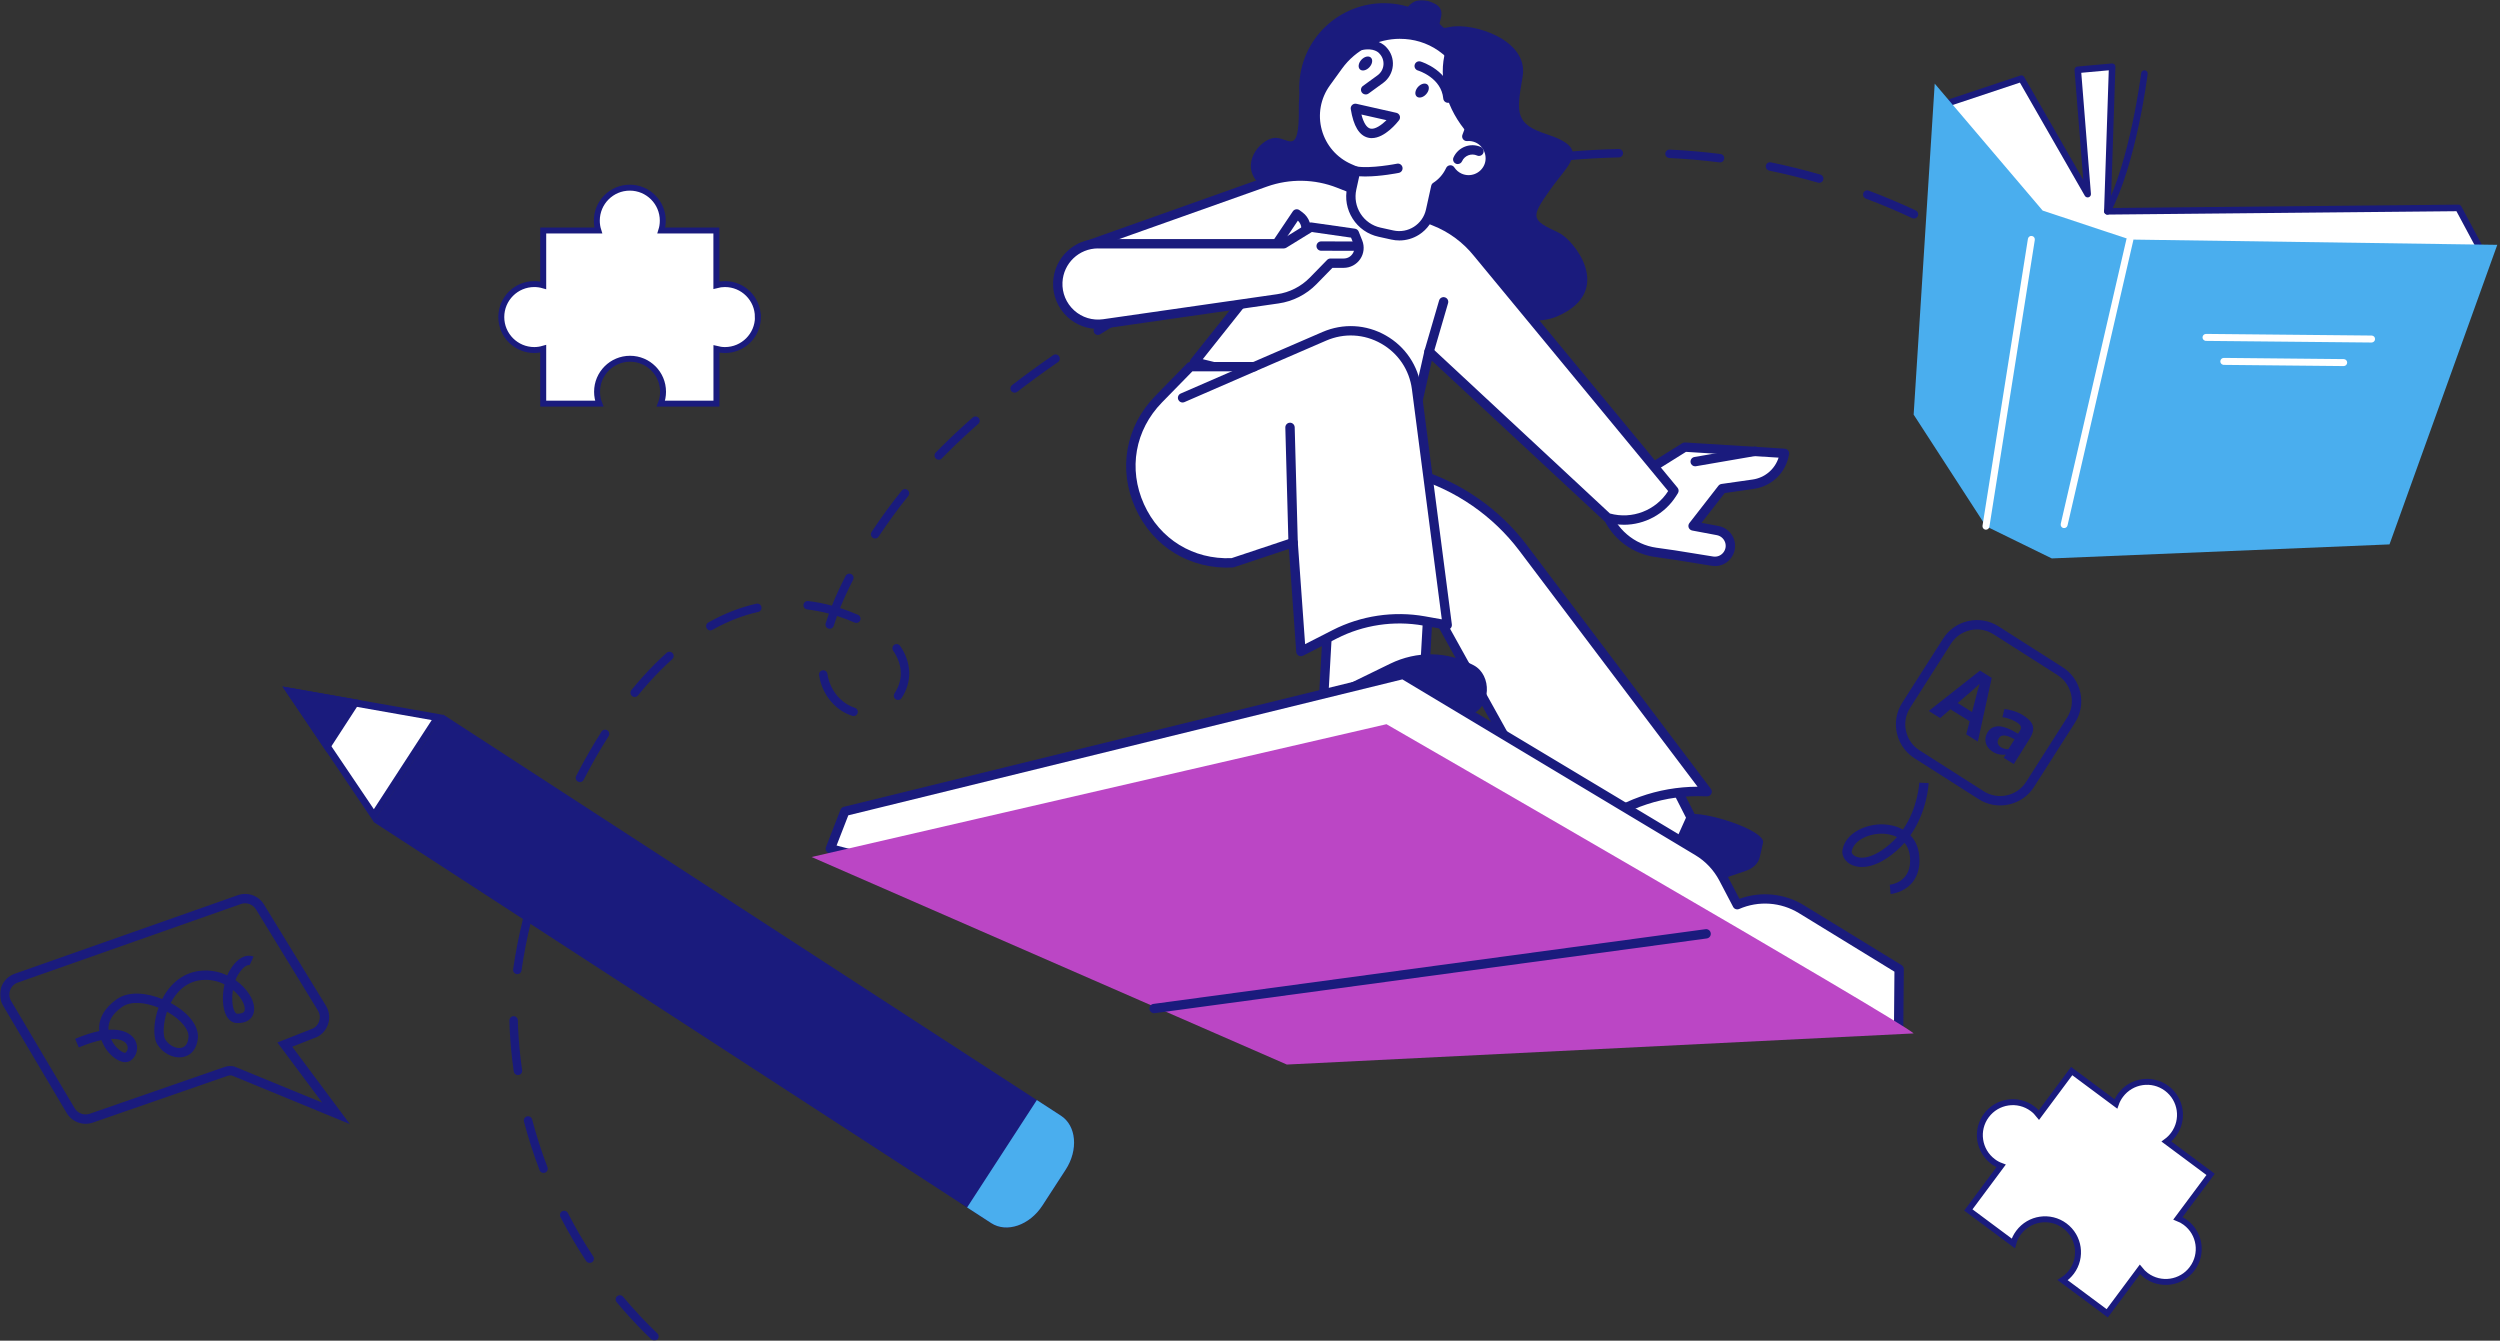
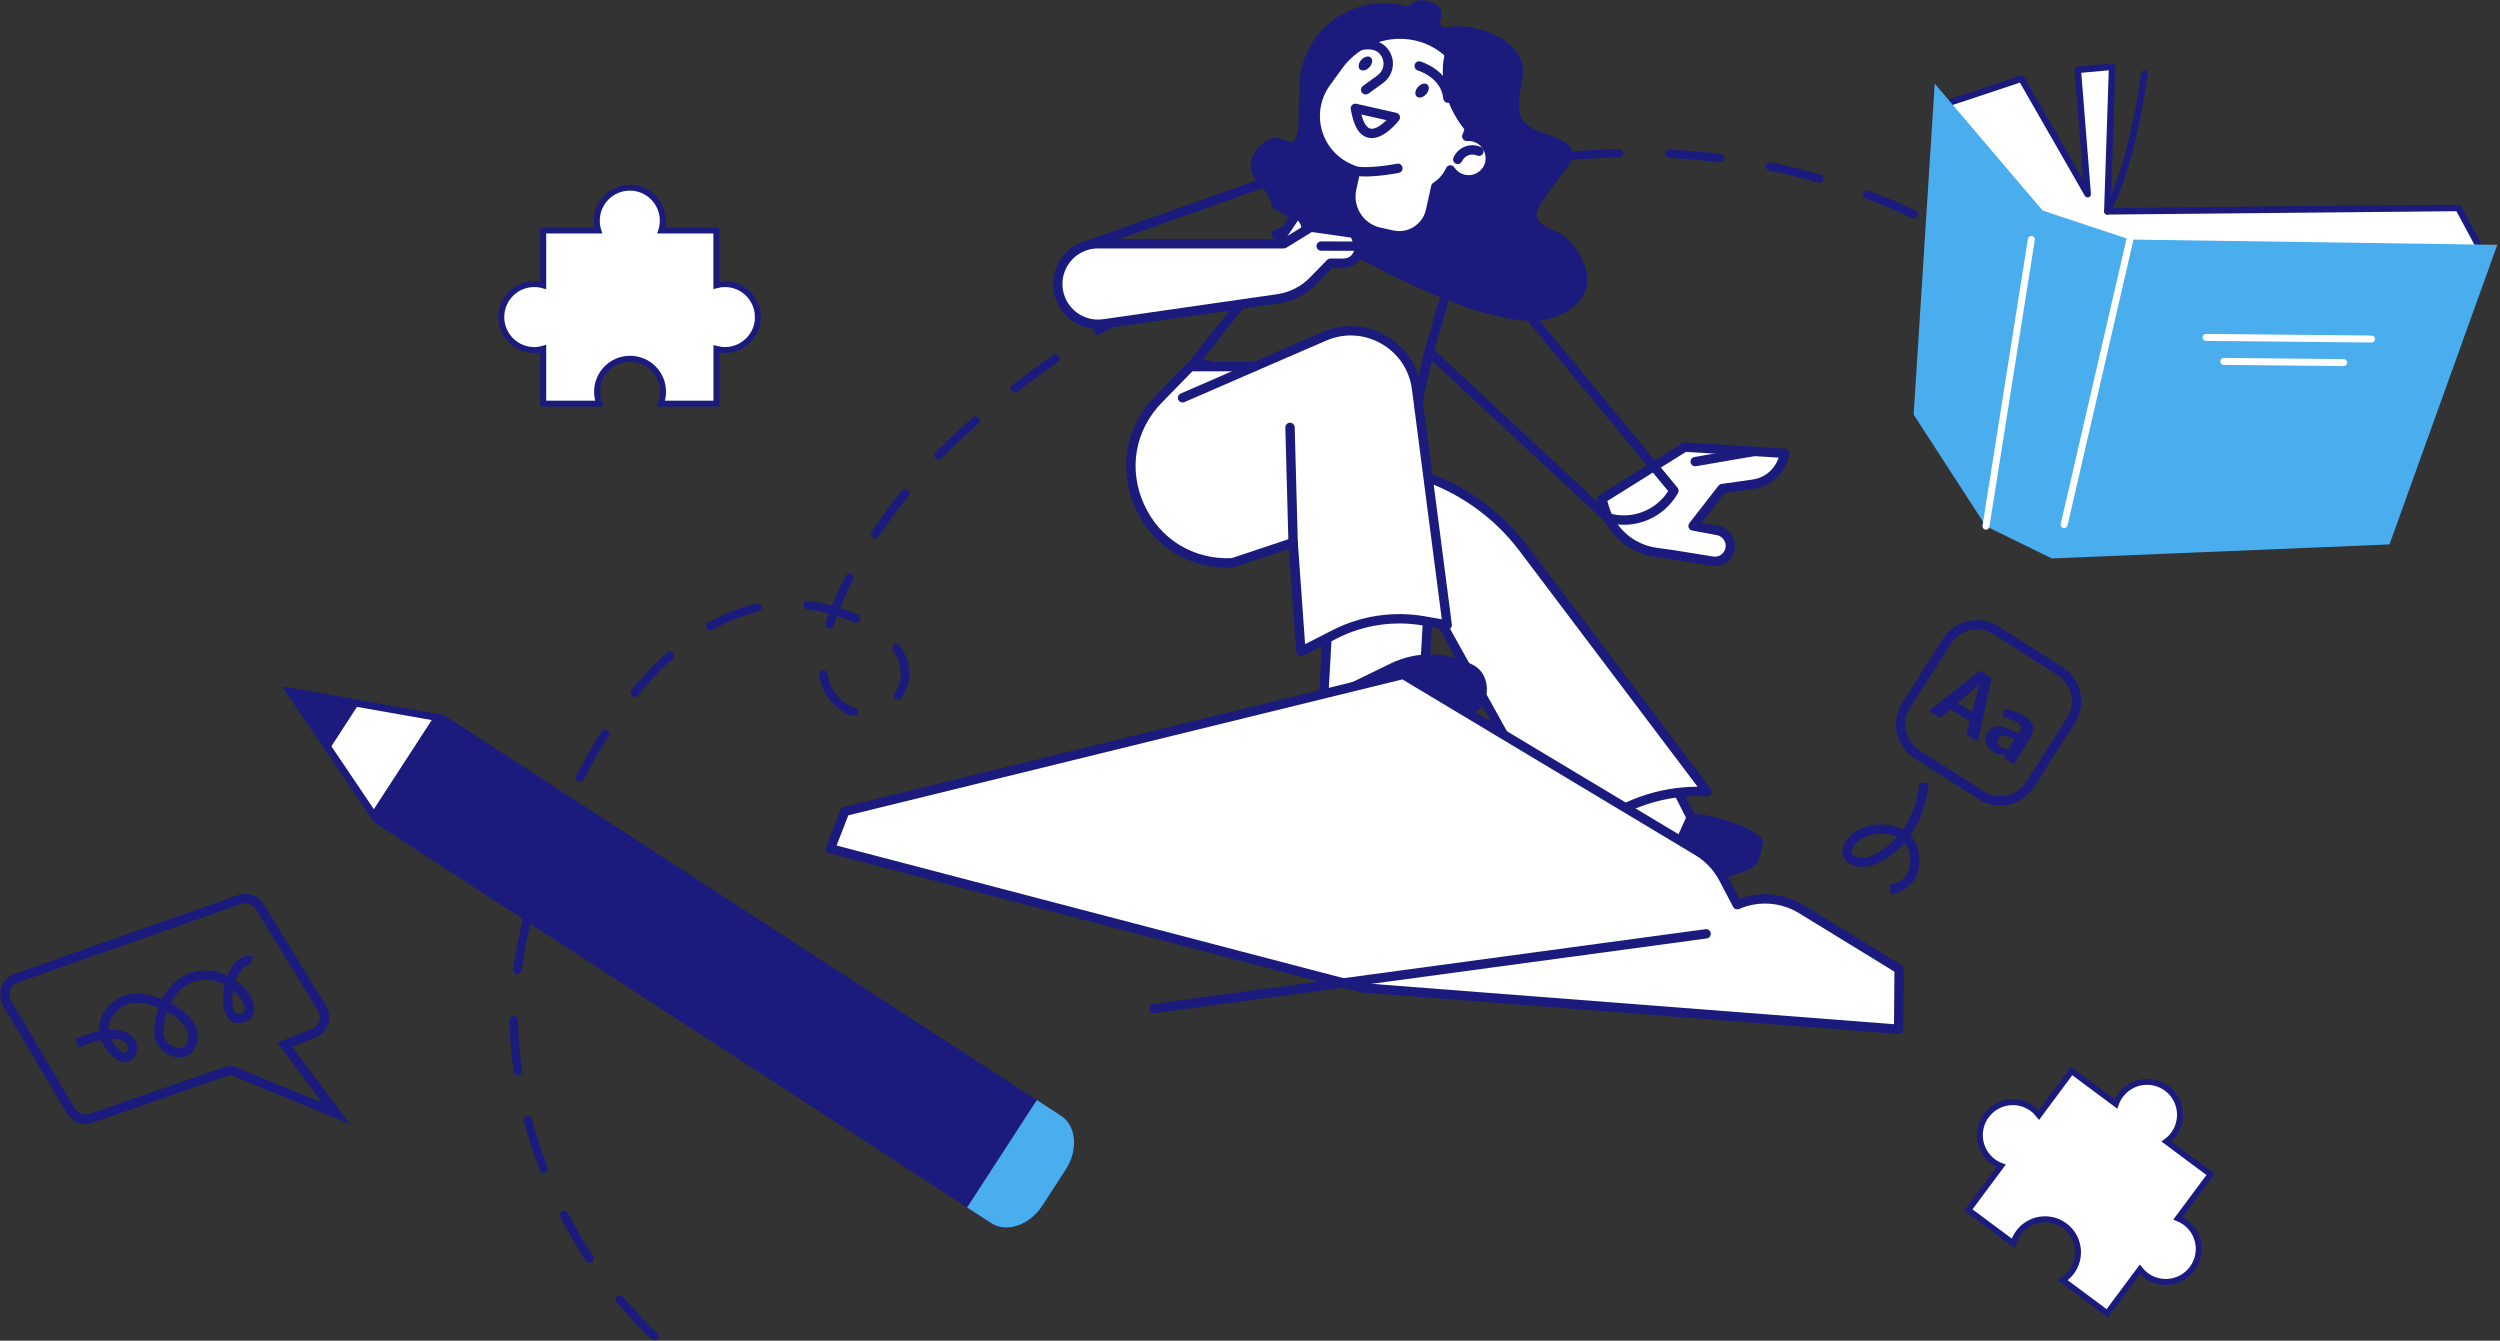
<svg xmlns="http://www.w3.org/2000/svg" width="841" height="451" viewBox="0 0 841 451" fill="none">
  <rect x="0" y="0" width="841" height="451" fill="#333333" stroke="none" />
  <mask id="mask0_5_1708" style="mask-type:luminance" maskUnits="userSpaceOnUse" x="0" y="0" width="841" height="451">
    <path d="M840.088 0H0V451H840.088V0Z" fill="white" />
  </mask>
  <g mask="url(#mask0_5_1708)">
    <path d="M686.147 100.078C685.639 99.57 685.586 98.755 686.041 98.184C686.538 97.571 687.427 97.475 688.041 97.973C692.483 101.559 696.831 105.356 700.946 109.28C701.517 109.82 701.538 110.719 700.998 111.29C700.459 111.861 699.56 111.883 698.989 111.343C694.927 107.482 690.643 103.727 686.253 100.194C686.211 100.162 686.179 100.131 686.136 100.088M721.594 136.751C721.594 136.751 721.498 136.656 721.456 136.603C718.092 132.108 714.485 127.707 710.741 123.497C710.222 122.915 710.275 122.016 710.857 121.498C711.439 120.98 712.349 121.011 712.867 121.614C716.664 125.877 720.314 130.341 723.73 134.9C724.206 135.524 724.069 136.423 723.445 136.889C722.874 137.323 722.08 137.248 721.583 136.762M657.989 80.91C657.544 80.466 657.439 79.768 657.756 79.197C658.147 78.52 659.015 78.277 659.692 78.668C664.653 81.492 669.55 84.549 674.247 87.744C674.892 88.188 675.061 89.066 674.617 89.722C674.173 90.367 673.295 90.536 672.639 90.092C667.995 86.94 663.161 83.925 658.274 81.133C658.158 81.069 658.063 80.984 657.967 80.9M739.65 165.618C739.544 165.513 739.46 165.396 739.386 165.259C736.826 160.266 734.012 155.316 731.04 150.545C730.627 149.878 730.828 149.001 731.495 148.588C732.161 148.175 733.039 148.376 733.451 149.043C736.477 153.877 739.322 158.901 741.924 163.968C742.284 164.666 742.009 165.523 741.311 165.883C740.75 166.168 740.084 166.052 739.661 165.629M627.143 66.461C626.763 66.08 626.615 65.499 626.816 64.959C627.091 64.219 627.905 63.848 628.645 64.134C633.977 66.133 639.297 68.376 644.459 70.798C645.168 71.126 645.475 71.972 645.147 72.691C644.819 73.4 643.973 73.707 643.264 73.379C638.176 70.999 632.93 68.778 627.662 66.81C627.471 66.736 627.292 66.62 627.154 66.482M746.452 180.628C746.156 179.899 746.505 179.074 747.224 178.777C747.954 178.481 748.779 178.83 749.075 179.55M594.426 57.004C594.098 56.676 593.939 56.2 594.035 55.714C594.193 54.942 594.944 54.455 595.716 54.614C601.302 55.767 606.897 57.153 612.377 58.729C613.128 58.951 613.561 59.733 613.35 60.484C613.128 61.236 612.345 61.669 611.594 61.458C606.199 59.892 600.667 58.528 595.156 57.396C594.87 57.343 594.627 57.205 594.437 57.015M560.619 52.742C560.344 52.467 560.185 52.086 560.206 51.673C560.249 50.89 560.915 50.287 561.698 50.319C567.389 50.594 573.143 51.091 578.792 51.811C579.575 51.906 580.125 52.615 580.019 53.397C579.924 54.18 579.204 54.73 578.432 54.624C572.858 53.916 567.177 53.429 561.56 53.154C561.19 53.133 560.862 52.985 560.629 52.742M526.558 53.482C526.325 53.26 526.177 52.953 526.145 52.604C526.071 51.821 526.653 51.134 527.436 51.06C533.137 50.562 538.892 50.245 544.54 50.118C545.323 50.097 545.979 50.721 545.99 51.504C546.011 52.287 545.387 52.943 544.604 52.953C539.019 53.08 533.328 53.397 527.679 53.895C527.246 53.937 526.833 53.767 526.547 53.482M492.867 58.549C492.677 58.358 492.539 58.115 492.487 57.84C492.328 57.078 492.814 56.317 493.576 56.158C499.182 54.963 504.852 53.937 510.427 53.091C511.199 52.974 511.929 53.514 512.045 54.286C512.161 55.058 511.633 55.788 510.85 55.904C505.328 56.74 499.722 57.755 494.168 58.94C493.682 59.046 493.195 58.887 492.867 58.559M459.981 67.466C459.833 67.318 459.706 67.127 459.642 66.905C459.399 66.165 459.801 65.361 460.541 65.107C465.989 63.309 471.511 61.648 476.937 60.178C477.699 59.977 478.471 60.421 478.682 61.172C478.883 61.934 478.439 62.706 477.688 62.917C472.304 64.377 466.835 66.027 461.44 67.804C460.911 67.984 460.361 67.826 459.991 67.455M428.173 79.726C428.056 79.609 427.951 79.461 427.877 79.292C427.559 78.573 427.877 77.737 428.607 77.42C433.853 75.103 439.163 72.903 444.421 70.872C445.15 70.586 445.975 70.957 446.261 71.686C446.547 72.416 446.176 73.242 445.447 73.527C440.242 75.537 434.964 77.727 429.76 80.022C429.209 80.265 428.585 80.128 428.183 79.726M397.645 94.884C397.55 94.789 397.476 94.683 397.402 94.567C397.021 93.879 397.275 93.012 397.962 92.631C402.976 89.87 408.075 87.194 413.12 84.697C413.819 84.348 414.675 84.634 415.024 85.343C415.374 86.041 415.088 86.898 414.379 87.247C409.365 89.733 404.309 92.388 399.337 95.127C398.766 95.434 398.089 95.328 397.645 94.884ZM368.323 112.263C368.249 112.189 368.185 112.105 368.122 112.02C367.699 111.354 367.9 110.476 368.566 110.063C373.125 107.175 377.896 104.267 383.153 101.157C383.83 100.755 384.698 100.977 385.1 101.654C385.502 102.331 385.279 103.198 384.602 103.6C379.377 106.689 374.627 109.587 370.089 112.464C369.518 112.824 368.788 112.729 368.323 112.274M340.313 131.684C340.313 131.684 340.228 131.6 340.196 131.547C339.72 130.923 339.837 130.034 340.45 129.558C344.777 126.216 349.441 122.831 354.286 119.478C354.931 119.033 355.82 119.192 356.264 119.837C356.708 120.482 356.55 121.371 355.904 121.815C351.092 125.137 346.48 128.501 342.185 131.811C341.614 132.256 340.81 132.192 340.313 131.695M314.788 154.237C314.238 153.687 314.227 152.798 314.778 152.237C315.402 151.592 316.036 150.957 316.671 150.323C319.982 147.012 323.536 143.68 327.228 140.443C327.82 139.925 328.719 139.999 329.227 140.57C329.745 141.162 329.692 142.061 329.1 142.58C325.461 145.785 321.949 149.064 318.681 152.333C318.057 152.957 317.433 153.591 316.809 154.226C316.258 154.787 315.359 154.797 314.799 154.247C314.799 154.247 314.799 154.247 314.788 154.237ZM293.378 180.734C292.913 180.269 292.818 179.518 293.199 178.947C296.404 174.091 299.905 169.289 303.332 165.058C303.829 164.444 304.718 164.349 305.331 164.846C305.945 165.333 306.04 166.232 305.543 166.845C302.179 171.003 298.731 175.731 295.568 180.512C295.134 181.168 294.256 181.348 293.601 180.914C293.516 180.861 293.442 180.798 293.378 180.734ZM270.689 204.609C270.393 204.312 270.234 203.889 270.287 203.434C270.382 202.652 271.08 202.102 271.863 202.186C274.507 202.493 277.184 203.022 279.86 203.741C281.129 200.547 282.674 197.204 284.461 193.745C284.821 193.047 285.678 192.772 286.376 193.132C287.074 193.491 287.349 194.348 286.989 195.046C285.286 198.336 283.827 201.509 282.6 204.545C284.609 205.19 286.619 205.952 288.629 206.819C289.348 207.126 289.676 207.972 289.369 208.692C289.063 209.411 288.216 209.739 287.497 209.432C285.53 208.575 283.562 207.835 281.584 207.211C281.172 208.332 280.801 209.443 280.463 210.522C280.23 211.273 279.426 211.685 278.686 211.453C277.935 211.22 277.522 210.426 277.755 209.675C278.083 208.607 278.453 207.518 278.855 206.417C276.401 205.772 273.957 205.296 271.535 205.011C271.207 204.968 270.922 204.82 270.699 204.609M301.079 235.052C300.603 234.576 300.519 233.825 300.91 233.254C302.349 231.127 303.1 228.642 303.025 226.251C302.951 223.723 302.084 221.248 300.455 218.889C300.011 218.244 300.169 217.355 300.815 216.911C301.46 216.466 302.349 216.636 302.793 217.27C304.739 220.095 305.776 223.078 305.871 226.166C305.956 229.149 305.035 232.228 303.279 234.84C302.835 235.486 301.957 235.665 301.301 235.221C301.227 235.168 301.153 235.105 301.09 235.041M280.452 236.966C277.818 234.333 276.073 230.831 275.534 227.097C275.417 226.325 275.957 225.606 276.739 225.489C277.512 225.373 278.231 225.913 278.347 226.695C278.792 229.816 280.262 232.756 282.462 234.957C283.932 236.427 285.699 237.517 287.571 238.109C288.322 238.342 288.735 239.146 288.502 239.886C288.269 240.637 287.465 241.05 286.725 240.817C284.419 240.098 282.25 238.765 280.463 236.966M237.95 211.664C237.866 211.579 237.781 211.474 237.717 211.357C237.337 210.67 237.569 209.813 238.257 209.422C243.546 206.428 248.994 204.302 254.452 203.085C255.213 202.916 255.975 203.392 256.144 204.164C256.313 204.926 255.837 205.688 255.065 205.857C249.882 207.01 244.688 209.041 239.643 211.897C239.071 212.214 238.373 212.108 237.94 211.664M212.489 234.047C211.981 233.539 211.928 232.714 212.394 232.143C214.975 228.98 217.651 226.008 220.338 223.321C221.628 222.03 222.94 220.782 224.252 219.608C224.834 219.079 225.743 219.143 226.262 219.714C226.79 220.296 226.738 221.195 226.156 221.724C224.886 222.866 223.607 224.083 222.358 225.331C219.735 227.954 217.122 230.852 214.605 233.941C214.108 234.544 213.219 234.639 212.605 234.142C212.563 234.11 212.531 234.079 212.5 234.047M194.073 262.681C193.65 262.258 193.523 261.592 193.819 261.031C196.506 255.795 199.383 250.781 202.355 246.116C202.779 245.45 203.657 245.26 204.312 245.683C204.968 246.106 205.169 246.984 204.746 247.64C201.816 252.23 198.992 257.17 196.347 262.322C195.988 263.02 195.131 263.295 194.433 262.935C194.295 262.872 194.179 262.777 194.073 262.681ZM180.967 294.14C180.597 293.77 180.449 293.22 180.618 292.691C182.406 287.264 184.415 281.849 186.594 276.602C186.901 275.883 187.726 275.534 188.456 275.84C189.175 276.136 189.524 276.972 189.218 277.702C187.06 282.885 185.082 288.227 183.315 293.59C183.072 294.341 182.268 294.743 181.517 294.5C181.295 294.426 181.104 294.309 180.956 294.161M173.023 327.281C172.716 326.974 172.557 326.54 172.621 326.075C173.383 320.691 174.483 315.021 175.9 309.203C176.08 308.441 176.852 307.976 177.614 308.156C178.375 308.336 178.841 309.108 178.661 309.869C177.275 315.592 176.186 321.177 175.435 326.477C175.329 327.249 174.61 327.788 173.827 327.683C173.51 327.64 173.234 327.492 173.023 327.281ZM173.234 361.246C173.023 361.035 172.875 360.76 172.833 360.442C172.145 355.693 171.68 350.88 171.447 346.131C171.404 345.2 171.373 344.248 171.362 343.275C171.362 342.492 171.986 341.846 172.769 341.836C173.552 341.836 174.197 342.46 174.208 343.243C174.218 344.184 174.25 345.104 174.292 345.993C174.514 350.647 174.98 355.376 175.646 360.03C175.763 360.802 175.223 361.532 174.44 361.638C173.975 361.701 173.541 361.543 173.234 361.236M181.834 394.165C181.697 394.027 181.591 393.858 181.517 393.668C179.475 388.315 177.698 382.804 176.26 377.293C176.059 376.531 176.514 375.759 177.275 375.558C178.037 375.357 178.809 375.812 179.01 376.574C180.427 381.99 182.162 387.395 184.172 392.652C184.447 393.382 184.087 394.207 183.358 394.482C182.818 394.694 182.226 394.546 181.845 394.154M197.363 424.449C197.299 424.386 197.236 424.312 197.183 424.227C194.041 419.467 191.132 414.474 188.52 409.376C188.16 408.678 188.435 407.821 189.133 407.461C189.831 407.102 190.688 407.377 191.048 408.075C193.608 413.078 196.474 417.986 199.563 422.651C199.997 423.307 199.817 424.185 199.161 424.619C198.59 425 197.839 424.904 197.373 424.439M216.71 448.207C213.494 444.992 210.363 441.564 207.433 438.042C206.936 437.439 207.01 436.54 207.613 436.043C208.216 435.546 209.104 435.63 209.612 436.223C213.219 440.56 217.08 444.696 221.131 448.556C221.131 448.556 221.152 448.567 221.152 448.578C221.692 449.128 221.713 450.006 221.174 450.566C220.634 451.138 219.735 451.159 219.164 450.609C218.339 449.815 217.514 449.022 216.71 448.207Z" fill="#1A1B7D" />
    <path d="M538.839 167.861L539.833 171.13C542.203 178.925 548.888 184.648 556.959 185.801L563.274 186.7L576.042 188.763C579.998 189.398 583.171 185.526 581.764 181.781C581.119 180.068 579.638 178.82 577.84 178.481L569.557 176.926L579.331 164.36L589.793 162.868C595.188 162.096 599.45 157.886 600.276 152.491L566.765 150.397L538.839 167.85V167.861Z" fill="white" />
    <path d="M540.701 168.559L541.346 170.675C543.536 177.857 549.745 183.188 557.181 184.246L563.496 185.145L576.295 187.208C577.596 187.42 578.866 186.933 579.691 185.917C580.527 184.902 580.749 183.559 580.283 182.332C579.839 181.147 578.792 180.258 577.544 180.026L569.261 178.471C568.722 178.365 568.277 177.995 568.076 177.487C567.886 176.969 567.971 176.397 568.309 175.964L578.083 163.397C578.337 163.08 578.697 162.868 579.099 162.805L589.56 161.313C593.728 160.721 597.06 157.844 598.319 153.951L567.167 152.005L540.69 168.549L540.701 168.559ZM576.909 190.413C576.539 190.413 576.168 190.381 575.798 190.328L563.031 188.266L556.737 187.367C548.095 186.129 540.87 179.941 538.331 171.595L537.337 168.326C537.125 167.649 537.411 166.909 538.014 166.528L565.94 149.075C566.215 148.905 566.553 148.821 566.87 148.842L600.381 150.936C600.826 150.968 601.228 151.18 601.513 151.518C601.788 151.867 601.915 152.311 601.841 152.745C600.9 158.859 596.15 163.566 590.026 164.444L580.199 165.851L572.403 175.879L578.147 176.958C580.474 177.392 582.431 179.042 583.256 181.253C584.112 183.548 583.7 186.044 582.145 187.938C580.833 189.546 578.929 190.434 576.92 190.434" fill="#1A1B7D" />
  </g>
  <mask id="mask1_5_1708" style="mask-type:luminance" maskUnits="userSpaceOnUse" x="0" y="0" width="841" height="451">
    <path d="M840.088 0H0V451H840.088V0Z" fill="white" />
  </mask>
  <g mask="url(#mask1_5_1708)">
    <path d="M570.255 156.871C569.504 156.871 568.838 156.331 568.711 155.559C568.563 154.702 569.134 153.888 569.991 153.739L590.237 150.249C591.094 150.101 591.908 150.672 592.057 151.529C592.205 152.385 591.633 153.2 590.777 153.348L570.53 156.839C570.435 156.849 570.351 156.86 570.266 156.86" fill="#1A1B7D" />
  </g>
  <path d="M573.228 283.53L544.181 300.233L525.617 263.75L554.664 247.047L573.228 283.53Z" fill="white" />
  <mask id="mask2_5_1708" style="mask-type:luminance" maskUnits="userSpaceOnUse" x="0" y="0" width="841" height="451">
    <path d="M840.088 0H0V451H840.088V0Z" fill="white" />
  </mask>
  <g mask="url(#mask2_5_1708)">
    <path d="M527.7 264.374L544.837 298.043L571.155 282.906L554.018 249.237L527.7 264.374ZM544.181 301.809C544.033 301.809 543.885 301.788 543.737 301.746C543.324 301.619 542.975 301.333 542.785 300.952L524.22 264.469C523.839 263.729 524.115 262.808 524.844 262.396L553.891 245.683C554.272 245.471 554.716 245.418 555.129 245.535C555.542 245.662 555.891 245.947 556.081 246.328L574.645 282.811C575.026 283.562 574.751 284.472 574.021 284.895L544.974 301.598C544.731 301.735 544.466 301.809 544.191 301.809" fill="#1A1B7D" />
  </g>
  <path d="M478.64 236.977H445.129L447.224 199.975H480.735L478.64 236.977Z" fill="white" />
  <mask id="mask3_5_1708" style="mask-type:luminance" maskUnits="userSpaceOnUse" x="0" y="0" width="841" height="451">
    <path d="M840.088 0H0V451H840.088V0Z" fill="white" />
  </mask>
  <g mask="url(#mask3_5_1708)">
    <path d="M446.79 235.412H477.149L479.063 201.562H448.705L446.79 235.412ZM478.64 238.553H445.129C444.696 238.553 444.283 238.373 443.987 238.056C443.691 237.739 443.532 237.316 443.564 236.882L445.658 199.88C445.701 199.045 446.399 198.399 447.234 198.399H480.745C481.179 198.399 481.591 198.579 481.888 198.897C482.184 199.214 482.342 199.637 482.311 200.071L480.216 237.072C480.174 237.908 479.476 238.553 478.64 238.553Z" fill="#1A1B7D" />
    <path d="M423.423 61.68C426.523 64.79 427.813 67.646 427.686 69.518C427.686 69.518 499.881 116.939 523.967 106.372C543.462 97.825 529.298 80.583 524.39 78.298C515.155 74.003 514.732 73.337 521.311 64.049C527.88 54.751 535.306 50.076 520.381 45.178C509.834 41.719 510.004 38.366 512.204 25.842C514.404 13.318 495.343 7.415 487.621 9.108C479.899 10.8 488.689 4.252 482.575 1.206C476.461 -1.841 474.007 1.576 472.336 4.041C470.664 6.495 456.945 4.601 452.1 13.72C447.266 22.838 436.72 19.379 436.921 36.388C437.122 53.397 433.166 45.739 428.49 46.405C423.815 47.072 416.939 55.174 423.423 61.69" fill="#1A1B7D" />
-     <path d="M401.845 121.784L426.279 91.065L363.447 83.386L425.74 61.267C433.747 58.422 442.506 58.581 450.408 61.69L482.543 74.373C488.224 76.616 493.217 80.297 497.046 85.057L563.126 165.068L562.534 166.01C557.932 173.298 549.036 176.619 540.785 174.144L480.745 118.293L475.858 139.935L401.855 121.784H401.845Z" fill="white" />
    <path d="M541.568 172.737C549.004 174.8 557.022 171.732 561.169 165.195L495.819 86.073C492.159 81.513 487.367 77.991 481.951 75.854L449.815 63.161C442.263 60.178 433.896 60.04 426.248 62.748L370.259 82.635L426.459 89.5C427.02 89.574 427.506 89.944 427.729 90.462C427.94 90.991 427.856 91.594 427.506 92.038L404.605 120.832L474.663 138.01L479.201 117.933C479.328 117.383 479.73 116.939 480.269 116.78C480.809 116.611 481.39 116.748 481.803 117.129L541.568 172.727V172.737ZM546.254 176.524C544.276 176.524 542.287 176.239 540.331 175.657C540.098 175.583 539.886 175.466 539.706 175.308L481.665 121.318L477.381 140.284C477.286 140.697 477.032 141.057 476.673 141.279C476.313 141.501 475.879 141.564 475.467 141.469L401.464 123.317C400.945 123.19 400.522 122.799 400.353 122.302C400.173 121.794 400.279 121.233 400.607 120.81L423.286 92.292L363.246 84.951C362.516 84.867 361.955 84.285 361.87 83.566C361.786 82.836 362.22 82.148 362.907 81.905L425.2 59.786C433.568 56.814 442.717 56.973 450.979 60.241L483.115 72.924C489.038 75.262 494.274 79.123 498.262 84.084L564.332 164.074C564.765 164.603 564.808 165.343 564.448 165.915L563.856 166.856C559.984 172.981 553.246 176.535 546.254 176.535" fill="#1A1B7D" />
    <path d="M466.423 156.342L476.123 159.208C490.562 163.471 503.255 172.251 512.331 184.278L574.286 266.31L573.937 266.288C559.995 265.622 546.307 270.118 535.475 278.918L527.161 285.678L476.895 195.088L466.423 156.342Z" fill="white" />
    <path d="M478.365 194.496L527.626 283.277L534.481 277.702C544.858 269.271 557.752 264.691 571.059 264.649L511.072 185.219C502.261 173.552 489.694 164.857 475.678 160.721L468.676 158.658L478.365 194.507V194.496ZM527.161 287.254C527.066 287.254 526.96 287.254 526.865 287.222C526.41 287.138 526.019 286.852 525.786 286.439L475.52 195.85C475.456 195.734 475.414 195.617 475.371 195.501L464.899 156.754C464.751 156.204 464.91 155.612 465.322 155.22C465.735 154.818 466.327 154.681 466.867 154.84L476.567 157.706C491.228 162.033 504.376 171.13 513.59 183.336L575.544 265.368C575.915 265.855 575.967 266.511 575.682 267.05C575.396 267.59 574.815 267.928 574.212 267.886H573.862C560.291 267.23 547.016 271.588 536.48 280.146L528.166 286.905C527.88 287.138 527.531 287.254 527.172 287.254" fill="#1A1B7D" />
    <path d="M437.619 219.174L449.022 213.357C458.267 208.639 468.803 207.063 479.031 208.882L486.838 210.268L476.514 130.764C474.599 116.04 459.113 107.239 445.478 113.141L421.9 123.349H400.427L389.743 134.276C369.116 155.368 385.1 190.815 414.57 189.324L434.996 182.511L437.619 219.164V219.174Z" fill="white" />
    <path d="M435.006 180.946C435.313 180.946 435.62 181.03 435.884 181.21C436.286 181.485 436.551 181.919 436.582 182.406L439.036 216.689L448.324 211.95C457.812 207.105 468.834 205.465 479.317 207.327L485.019 208.343L474.97 130.965C474.123 124.439 470.358 118.832 464.635 115.585C458.912 112.327 452.164 111.967 446.134 114.58L422.556 124.788C422.355 124.872 422.143 124.915 421.932 124.915H401.125L390.896 135.376C381.82 144.664 379.493 157.78 384.835 169.617C390.145 181.39 401.411 188.297 414.305 187.758L434.52 181.02C434.678 180.967 434.848 180.935 435.017 180.935M437.619 220.751C437.355 220.751 437.09 220.687 436.847 220.55C436.392 220.285 436.085 219.82 436.053 219.291L433.578 184.659L415.077 190.826C414.94 190.868 414.802 190.9 414.654 190.91C400.342 191.608 387.829 183.982 381.947 170.929C376.066 157.886 378.626 143.426 388.633 133.187L399.316 122.249C399.613 121.942 400.014 121.773 400.438 121.773H421.583L444.865 111.692C451.825 108.678 459.589 109.101 466.179 112.845C472.769 116.59 477.106 123.042 478.079 130.563L488.404 210.067C488.467 210.564 488.298 211.061 487.928 211.41C487.568 211.759 487.05 211.907 486.563 211.823L478.757 210.437C468.93 208.692 458.627 210.226 449.741 214.763L438.338 220.581C438.116 220.698 437.862 220.751 437.619 220.751Z" fill="#1A1B7D" />
    <path d="M435.006 184.098C434.16 184.098 433.462 183.421 433.43 182.564L432.383 143.817C432.362 142.95 433.049 142.22 433.917 142.199C434.774 142.167 435.503 142.865 435.535 143.733L436.582 182.48C436.604 183.347 435.916 184.066 435.049 184.098H435.006Z" fill="#1A1B7D" />
    <path d="M397.825 135.408C397.211 135.408 396.64 135.059 396.376 134.456C396.027 133.663 396.397 132.732 397.19 132.383L421.276 121.91C422.08 121.561 423 121.932 423.349 122.725C423.698 123.518 423.328 124.449 422.535 124.798L398.449 135.27C398.248 135.355 398.036 135.397 397.825 135.397" fill="#1A1B7D" />
    <path d="M493.417 35.732C490.022 51.112 474.811 60.834 459.431 57.438C444.05 54.043 434.34 38.831 437.725 23.451C441.12 8.071 456.331 -1.65 471.712 1.745C487.092 5.141 496.802 20.352 493.417 35.732Z" fill="#1A1B7D" />
    <path d="M496.877 46.405C495.755 45.929 494.581 45.771 493.439 45.866C498.03 35.14 494.56 22.51 484.754 15.729C473.573 7.997 458.151 11.128 450.186 22.14L446.092 27.799C438.91 37.731 442.739 51.747 453.973 56.655L456.014 57.544L454.713 63.457C453.253 70.089 457.442 76.648 464.064 78.107L468.38 79.059C474.187 80.339 479.931 76.669 481.211 70.862L482.988 62.812C484.945 61.553 486.595 59.776 487.695 57.554L487.896 57.153C488.636 58.295 489.705 59.247 491.048 59.85C494.74 61.5 499.066 59.839 500.716 56.148C502.356 52.477 500.568 47.971 496.866 46.416" fill="white" />
    <path d="M470.992 13.053C463.588 13.053 456.173 16.565 451.465 23.07L447.372 28.73C444.23 33.077 443.236 38.535 444.653 43.708C446.071 48.88 449.699 53.069 454.607 55.217L456.649 56.105C457.336 56.401 457.717 57.153 457.558 57.893L456.257 63.806C455.644 66.599 456.152 69.465 457.685 71.877C459.23 74.289 461.61 75.96 464.413 76.573L468.729 77.525C473.669 78.615 478.587 75.473 479.687 70.534L481.464 62.484C481.549 62.082 481.803 61.722 482.152 61.5C483.94 60.347 485.368 58.75 486.299 56.867L486.5 56.465C486.753 55.957 487.251 55.629 487.822 55.597C488.382 55.555 488.922 55.83 489.229 56.306C489.842 57.237 490.688 57.967 491.704 58.422C494.602 59.712 497.998 58.401 499.288 55.513C499.902 54.148 499.912 52.53 499.341 51.081C498.77 49.621 497.649 48.457 496.263 47.876C495.406 47.516 494.496 47.379 493.566 47.453C493.016 47.505 492.476 47.252 492.159 46.807C491.831 46.363 491.767 45.771 491.989 45.263C496.316 35.172 492.899 23.303 483.866 17.041C479.984 14.354 475.499 13.064 471.003 13.064M470.738 80.889C469.85 80.889 468.951 80.794 468.052 80.593L463.736 79.641C460.118 78.848 457.029 76.69 455.041 73.569C453.052 70.449 452.386 66.736 453.19 63.118L454.216 58.475L453.359 58.105C447.562 55.576 443.289 50.636 441.628 44.544C439.957 38.451 441.131 32.009 444.833 26.889L448.927 21.23C457.484 9.393 473.965 6.347 485.664 14.439C495.311 21.113 499.32 33.437 495.681 44.417C496.305 44.533 496.908 44.713 497.49 44.956C499.648 45.866 501.393 47.664 502.282 49.907C503.17 52.149 503.128 54.656 502.176 56.782C500.187 61.257 494.909 63.277 490.435 61.278C489.62 60.918 488.869 60.442 488.213 59.86C487.208 61.373 485.918 62.695 484.426 63.764L482.787 71.2C482.078 74.416 480.153 77.166 477.381 78.943C475.372 80.223 473.087 80.889 470.76 80.889" fill="#1A1B7D" />
    <path d="M490.382 55.196C490.17 55.196 489.948 55.153 489.747 55.058C488.954 54.709 488.594 53.778 488.954 52.985C490.519 49.473 494.655 47.886 498.167 49.452C498.96 49.801 499.32 50.732 498.96 51.525C498.611 52.318 497.67 52.678 496.887 52.318C494.962 51.462 492.688 52.318 491.831 54.254C491.566 54.836 490.995 55.185 490.392 55.185" fill="#1A1B7D" />
    <path d="M459.409 31.765C458.923 31.765 458.447 31.543 458.13 31.12C457.622 30.412 457.78 29.428 458.479 28.92L463.408 25.334C464.55 24.509 465.28 23.229 465.397 21.822C465.513 20.415 465.026 19.03 464.043 18.025C464 17.983 463.958 17.94 463.926 17.887C463.884 17.834 462.244 15.941 458.077 16.851C457.23 17.03 456.384 16.502 456.204 15.655C456.014 14.809 456.553 13.963 457.41 13.783C463.091 12.535 465.841 15.296 466.349 15.877C467.946 17.538 468.75 19.812 468.549 22.108C468.348 24.424 467.152 26.54 465.28 27.904L460.351 31.491C460.076 31.691 459.748 31.787 459.431 31.787" fill="#1A1B7D" />
    <path d="M479.359 32.083C478.228 33.024 476.874 33.067 476.334 32.167C475.805 31.279 476.292 29.787 477.434 28.846C478.566 27.904 479.92 27.862 480.449 28.761C480.978 29.65 480.491 31.141 479.349 32.083" fill="#1A1B7D" />
    <path d="M460.287 22.975C459.156 23.917 457.802 23.959 457.262 23.06C456.733 22.171 457.22 20.68 458.362 19.738C459.494 18.797 460.848 18.755 461.388 19.654C461.916 20.542 461.43 22.034 460.287 22.975Z" fill="#1A1B7D" />
    <path d="M455.951 36.452L469.395 39.487C469.395 39.487 458.722 53.471 455.951 36.452Z" fill="white" />
    <path d="M457.981 38.525C458.69 41.286 459.727 42.946 460.964 43.253C462.53 43.655 464.762 42.037 466.423 40.429L457.981 38.525ZM461.472 46.469C461.049 46.469 460.626 46.416 460.203 46.31C457.23 45.57 455.326 42.428 454.396 36.705C454.311 36.187 454.491 35.669 454.872 35.309C455.252 34.949 455.781 34.801 456.3 34.918L469.744 37.954C470.262 38.07 470.696 38.451 470.876 38.948C471.056 39.456 470.971 40.016 470.643 40.439C470.135 41.106 465.904 46.458 461.472 46.458" fill="#1A1B7D" />
    <path d="M493.798 44.924C497.575 35.013 494.634 23.716 486.32 16.935C483.622 26.36 486.648 36.769 493.798 44.924Z" fill="#1A1B7D" />
    <path d="M487.081 34.579C486.277 34.579 485.59 33.966 485.516 33.151C484.871 26.191 477.286 23.8 476.958 23.705C476.133 23.451 475.657 22.573 475.911 21.748C476.165 20.913 477.032 20.447 477.868 20.69C478.27 20.807 487.811 23.769 488.657 32.866C488.742 33.733 488.097 34.495 487.229 34.579C487.176 34.579 487.134 34.579 487.081 34.579Z" fill="#1A1B7D" />
    <path d="M459.409 59.374C458.098 59.374 456.85 59.3 455.749 59.099C454.893 58.951 454.321 58.126 454.47 57.269C454.618 56.412 455.422 55.841 456.299 55.989C461.007 56.825 469.85 55.09 469.945 55.069C470.812 54.889 471.627 55.449 471.796 56.306C471.965 57.163 471.415 57.988 470.559 58.157C470.252 58.221 464.444 59.363 459.409 59.363" fill="#1A1B7D" />
    <path d="M447.71 233L467.618 223.289C476.662 218.878 486.796 219.058 495.724 223.786C502.039 227.129 501.552 237.813 494.973 240.351L457.886 254.642C455.337 255.626 452.545 254.959 450.524 252.907L445.648 247.936C441.395 243.599 442.506 235.538 447.71 233Z" fill="#1A1B7D" />
  </g>
  <mask id="mask4_5_1708" style="mask-type:luminance" maskUnits="userSpaceOnUse" x="0" y="0" width="841" height="451">
    <path d="M840.088 0H0V451H840.088V0Z" fill="white" />
  </mask>
  <g mask="url(#mask4_5_1708)">
    <path d="M480.735 119.869C480.586 119.869 480.438 119.848 480.29 119.805C479.455 119.562 478.979 118.684 479.222 117.849L484.109 101.093C484.352 100.257 485.209 99.771 486.066 100.025C486.901 100.268 487.377 101.146 487.134 101.982L482.247 118.737C482.046 119.425 481.422 119.869 480.735 119.869Z" fill="#1A1B7D" />
    <path d="M429.411 82.106L436.223 71.962L437.206 72.681C438.994 73.993 439.766 76.288 439.142 78.425L429.421 82.106H429.411Z" fill="white" />
    <path d="M429.411 83.682C429.114 83.682 428.808 83.597 428.533 83.417C427.813 82.931 427.623 81.958 428.099 81.238L434.911 71.094C435.154 70.734 435.525 70.491 435.948 70.417C436.371 70.343 436.805 70.449 437.154 70.703L438.137 71.422C440.454 73.125 441.459 76.119 440.644 78.879C440.401 79.715 439.523 80.191 438.687 79.937C437.852 79.694 437.376 78.816 437.63 77.98C438.032 76.626 437.63 75.177 436.604 74.225L430.722 82.984C430.415 83.439 429.918 83.682 429.411 83.682Z" fill="#1A1B7D" />
    <path d="M431.865 81.989H369.381C362.146 81.989 356.19 87.67 355.852 94.894C355.45 103.41 362.907 110.18 371.338 108.953L429.887 100.533C434.393 99.887 438.571 97.761 441.744 94.503L447.573 88.537H452.037C455.665 88.537 458.151 84.867 456.807 81.503L455.612 78.509L440.951 76.415L431.875 82L431.865 81.989Z" fill="white" />
    <path d="M369.381 83.566C362.981 83.566 357.724 88.579 357.417 94.969C357.248 98.554 358.676 101.992 361.331 104.404C363.986 106.816 367.54 107.895 371.105 107.387L429.654 98.967C433.79 98.375 437.682 96.397 440.613 93.403L446.441 87.437C446.737 87.13 447.139 86.961 447.573 86.961H452.037C453.232 86.961 454.311 86.39 454.988 85.395C455.665 84.401 455.792 83.195 455.348 82.085L454.491 79.937L441.29 78.054L432.7 83.343C432.446 83.492 432.161 83.576 431.875 83.576H369.391L369.381 83.566ZM369.36 110.666C365.626 110.666 362.019 109.291 359.215 106.742C355.862 103.695 354.053 99.348 354.276 94.82C354.656 86.749 361.299 80.413 369.381 80.413H431.42L440.115 75.061C440.433 74.871 440.803 74.786 441.163 74.839L455.824 76.933C456.384 77.018 456.86 77.388 457.061 77.906L458.257 80.9C459.082 82.973 458.828 85.311 457.58 87.151C456.331 88.992 454.258 90.103 452.026 90.103H448.229L442.866 95.593C439.46 99.083 434.922 101.389 430.098 102.077L371.549 110.497C370.819 110.603 370.079 110.656 369.36 110.656" fill="#1A1B7D" />
  </g>
  <mask id="mask5_5_1708" style="mask-type:luminance" maskUnits="userSpaceOnUse" x="0" y="0" width="841" height="451">
    <path d="M840.088 0H0V451H840.088V0Z" fill="white" />
  </mask>
  <g mask="url(#mask5_5_1708)">
    <path d="M456.797 84.38L444.431 84.348C443.564 84.348 442.855 83.64 442.866 82.772C442.866 81.905 443.574 81.207 444.442 81.207L456.818 81.238C457.685 81.238 458.394 81.947 458.383 82.814C458.383 83.682 457.675 84.38 456.807 84.38" fill="#1A1B7D" />
    <path d="M567.653 273.989L563.591 283.002C554.441 285.509 534.142 287.254 542.52 299.82L542.806 301.153C544.964 305.733 545.482 307.193 551.797 305.046L587.318 292.955C589.75 292.13 591.528 290.385 591.982 288.375L593.083 283.53C594.045 279.299 572.921 272.551 567.653 273.989Z" fill="#1A1B7D" />
    <path d="M638.695 346.247L638.874 326.001L605.988 305.839C599.472 301.851 591.422 301.291 584.419 304.358L579.786 295.515C577.797 291.718 574.793 288.534 571.112 286.323L472.018 226.865L284.207 272.942L279.32 285.509L458.045 332.284L638.695 346.247Z" fill="white" />
    <path d="M458.309 330.719L637.14 344.544L637.288 326.868L605.152 307.172C599.08 303.459 591.57 302.93 585.043 305.786C584.282 306.114 583.404 305.808 583.023 305.078L578.39 296.235C576.528 292.691 573.736 289.719 570.298 287.666L471.754 228.546L285.371 274.275L281.425 284.43L458.309 330.719ZM638.695 347.823C638.695 347.823 638.61 347.823 638.578 347.823L457.929 333.86C457.833 333.86 457.738 333.839 457.654 333.818L278.918 287.042C278.485 286.926 278.115 286.63 277.914 286.238C277.713 285.836 277.681 285.371 277.85 284.948L282.737 272.381C282.928 271.905 283.329 271.546 283.827 271.419L471.638 225.341C472.039 225.246 472.463 225.31 472.822 225.521L571.916 284.98C575.841 287.339 579.046 290.723 581.172 294.785L585.149 302.37C592.279 299.746 600.276 300.508 606.802 304.506L639.699 324.668C640.175 324.954 640.451 325.472 640.451 326.022L640.271 346.268C640.271 346.702 640.08 347.125 639.763 347.41C639.467 347.675 639.086 347.823 638.695 347.823Z" fill="#1A1B7D" />
-     <path d="M643.751 347.643C639.562 343.454 466.412 243.62 466.412 243.62L273.016 288.301L432.891 358.115L643.74 347.643H643.751Z" fill="#BB46C5" />
    <path d="M388.22 340.842C387.448 340.842 386.771 340.27 386.665 339.477C386.549 338.62 387.152 337.827 388.019 337.711L573.736 312.577C574.592 312.461 575.386 313.064 575.502 313.931C575.618 314.788 575.016 315.582 574.148 315.698L388.432 340.831C388.358 340.831 388.284 340.842 388.22 340.842Z" fill="#1A1B7D" />
  </g>
  <path d="M831.625 89.309L833.889 82.783L827.013 69.952L708.921 71.094L710.529 22.446L698.968 23.494L702.289 65.319L680.001 26.455L652.753 35.542L692.674 98.258L831.625 89.309Z" fill="white" />
  <mask id="mask6_5_1708" style="mask-type:luminance" maskUnits="userSpaceOnUse" x="0" y="0" width="841" height="451">
    <path d="M840.088 0H0V451H840.088V0Z" fill="white" />
  </mask>
  <g mask="url(#mask6_5_1708)">
    <path d="M654.434 36.134L693.245 97.116L830.821 88.252L832.683 82.878L826.347 71.052L708.921 72.184C708.625 72.184 708.329 72.067 708.128 71.856C707.916 71.644 707.811 71.348 707.811 71.052L709.387 23.652L700.142 24.488L703.389 65.223C703.431 65.742 703.114 66.207 702.617 66.366C702.13 66.514 701.591 66.313 701.337 65.869L679.494 27.788L654.445 36.134H654.434ZM692.441 99.337C692.155 99.274 691.901 99.105 691.743 98.851L651.822 36.124C651.642 35.838 651.6 35.478 651.716 35.161C651.832 34.844 652.086 34.59 652.404 34.484L679.652 25.408C680.149 25.25 680.689 25.451 680.953 25.905L700.808 60.506L697.867 23.568C697.825 22.965 698.269 22.436 698.862 22.383L710.434 21.346C710.741 21.325 711.058 21.431 711.291 21.642C711.523 21.865 711.64 22.161 711.629 22.478L710.053 69.973L827.003 68.841C827.415 68.841 827.785 69.063 827.986 69.423L834.862 82.254C835.01 82.518 835.031 82.846 834.936 83.132L832.683 89.648C832.535 90.071 832.154 90.357 831.71 90.388L692.758 99.348C692.652 99.348 692.557 99.348 692.462 99.327" fill="#1A1B7D" />
  </g>
  <path d="M643.751 139.48L668.08 177.021L690.22 187.853L803.826 183.135L840.087 82.36L716.506 80.583L687.152 70.84L650.838 28.127L643.751 139.48Z" fill="#4AAEEE" />
  <mask id="mask7_5_1708" style="mask-type:luminance" maskUnits="userSpaceOnUse" x="0" y="0" width="841" height="451">
    <path d="M840.088 0H0V451H840.088V0Z" fill="white" />
  </mask>
  <g mask="url(#mask7_5_1708)">
    <path d="M667.826 178.164C667.223 178.037 666.821 177.455 666.916 176.842L682.191 80.35C682.297 79.715 682.889 79.271 683.534 79.377C684.169 79.472 684.603 80.075 684.507 80.72L669.233 177.201C669.127 177.836 668.535 178.28 667.89 178.174C667.868 178.174 667.847 178.174 667.826 178.164Z" fill="white" />
    <path d="M694.133 177.635C694.133 177.635 694.123 177.635 694.112 177.635C693.488 177.487 693.097 176.863 693.234 176.228L715.363 80.329C715.511 79.705 716.125 79.313 716.749 79.44C716.749 79.44 716.76 79.44 716.77 79.44C717.394 79.588 717.786 80.212 717.648 80.847L695.519 176.746C695.371 177.37 694.758 177.762 694.133 177.624" fill="white" />
    <path d="M741.85 114.643C741.322 114.527 740.92 114.051 740.93 113.49C740.93 112.845 741.47 112.327 742.115 112.327L797.818 112.877C798.474 112.888 798.982 113.416 798.971 114.062C798.971 114.707 798.432 115.225 797.786 115.225L742.083 114.675C741.998 114.675 741.924 114.675 741.85 114.654" fill="white" />
    <path d="M747.837 122.714C747.309 122.598 746.907 122.122 746.917 121.561C746.917 120.916 747.457 120.398 748.102 120.398L788.436 120.8C789.091 120.81 789.599 121.339 789.589 121.985C789.589 122.63 789.049 123.148 788.404 123.148L748.07 122.746C747.986 122.746 747.912 122.746 747.837 122.725" fill="white" />
    <path d="M708.689 72.173C708.593 72.152 708.498 72.12 708.403 72.067C707.863 71.782 707.663 71.115 707.948 70.576C716.495 54.434 720.261 24.911 720.293 24.615C720.367 24.012 720.917 23.578 721.52 23.652C722.144 23.747 722.546 24.276 722.472 24.879C722.323 26.106 718.621 55.1 709.884 71.602C709.651 72.046 709.154 72.268 708.689 72.162" fill="#1A1B7D" />
    <path d="M254.97 106.657C254.97 112.782 249.998 117.753 243.874 117.753C242.879 117.753 241.927 117.605 241.007 117.373V135.778H222.305C222.792 134.541 223.046 133.197 223.046 131.78C223.046 125.655 218.074 120.683 211.95 120.683C205.825 120.683 200.853 125.655 200.853 131.78C200.853 133.197 201.107 134.541 201.594 135.778H182.744V117.32C181.781 117.595 180.777 117.753 179.729 117.753C173.605 117.753 168.633 112.782 168.633 106.657C168.633 100.533 173.605 95.561 179.729 95.561C180.777 95.561 181.781 95.709 182.744 95.984V77.536H201.266C200.938 76.499 200.769 75.378 200.769 74.236C200.769 68.101 205.73 63.129 211.865 63.129C218 63.129 222.961 68.101 222.961 74.236C222.961 75.378 222.792 76.499 222.464 77.536H240.986V95.942C241.906 95.698 242.858 95.561 243.853 95.561C249.977 95.561 254.949 100.522 254.949 106.657" fill="white" />
    <path d="M254.97 106.657C254.97 112.782 249.998 117.753 243.874 117.753C242.879 117.753 241.927 117.605 241.007 117.373V135.778H222.305C222.792 134.541 223.046 133.197 223.046 131.78C223.046 125.655 218.074 120.683 211.95 120.683C205.825 120.683 200.853 125.655 200.853 131.78C200.853 133.197 201.107 134.541 201.594 135.778H182.744V117.32C181.781 117.595 180.777 117.753 179.729 117.753C173.605 117.753 168.633 112.782 168.633 106.657C168.633 100.533 173.605 95.561 179.729 95.561C180.777 95.561 181.781 95.709 182.744 95.984V77.536H201.266C200.938 76.499 200.769 75.378 200.769 74.236C200.769 68.101 205.73 63.129 211.865 63.129C218 63.129 222.961 68.101 222.961 74.236C222.961 75.378 222.792 76.499 222.464 77.536H240.986V95.942C241.906 95.698 242.858 95.561 243.853 95.561C249.977 95.561 254.949 100.522 254.949 106.657H254.97Z" stroke="#1A1B7D" stroke-width="2" stroke-miterlimit="10" />
    <path d="M737.45 426.777C733.79 431.685 726.84 432.711 721.932 429.051C721.139 428.458 720.451 427.771 719.859 427.03L708.868 441.797L693.869 430.638C694.99 429.939 696.006 429.009 696.852 427.877C700.512 422.969 699.486 416.008 694.578 412.359C689.659 408.699 682.709 409.725 679.06 414.633C678.214 415.765 677.621 417.003 677.272 418.283L662.146 407.028L673.168 392.219C672.227 391.869 671.327 391.393 670.492 390.759C665.573 387.099 664.558 380.149 668.218 375.241C671.877 370.322 678.827 369.307 683.735 372.967C684.582 373.591 685.29 374.321 685.904 375.103L696.915 360.305L711.777 371.359C712.137 370.333 712.666 369.328 713.353 368.408C717.013 363.489 723.963 362.463 728.882 366.123C733.79 369.783 734.816 376.732 731.156 381.651C730.469 382.571 729.665 383.365 728.787 384.01L743.649 395.064L732.658 409.831C733.547 410.18 734.393 410.645 735.186 411.238C740.105 414.898 741.12 421.837 737.461 426.755" fill="white" />
    <path d="M737.45 426.777C733.79 431.685 726.84 432.711 721.932 429.051C721.139 428.458 720.451 427.771 719.859 427.03L708.868 441.797L693.869 430.638C694.99 429.939 696.006 429.009 696.852 427.877C700.512 422.969 699.486 416.008 694.578 412.359C689.659 408.699 682.709 409.725 679.06 414.633C678.214 415.765 677.621 417.003 677.272 418.283L662.146 407.028L673.168 392.219C672.227 391.869 671.327 391.393 670.492 390.759C665.573 387.099 664.558 380.149 668.218 375.241C671.877 370.322 678.827 369.307 683.735 372.967C684.582 373.591 685.29 374.321 685.904 375.103L696.915 360.305L711.777 371.359C712.137 370.333 712.666 369.328 713.353 368.408C717.013 363.489 723.963 362.463 728.882 366.123C733.79 369.783 734.816 376.732 731.156 381.651C730.469 382.571 729.665 383.365 728.787 384.01L743.649 395.064L732.658 409.831C733.547 410.18 734.393 410.645 735.186 411.238C740.105 414.898 741.12 421.837 737.461 426.755L737.45 426.777Z" stroke="#1A1B7D" stroke-width="2" stroke-miterlimit="10" />
  </g>
  <path d="M654.699 237.707L656.804 235.401L664.769 240.383L663.616 243.282L654.688 237.707H654.699ZM652.679 241.568L648.839 239.167L666.07 225.585L670.016 228.049L665.34 249.48L661.437 247.037L665.277 232.344L665.996 229.996L664.187 231.656L652.679 241.547V241.568Z" fill="#1A1B7D" />
  <mask id="mask8_5_1708" style="mask-type:luminance" maskUnits="userSpaceOnUse" x="0" y="0" width="841" height="451">
    <path d="M840.088 0H0V451H840.088V0Z" fill="white" />
  </mask>
  <g mask="url(#mask8_5_1708)">
    <path d="M677.431 257.033L674.056 254.928L675.273 252.992L675.082 252.876L679.462 245.873C679.874 245.207 679.969 244.667 679.747 244.244C679.525 243.821 679.092 243.398 678.436 242.996C677.949 242.689 677.41 242.414 676.817 242.16C676.225 241.917 675.654 241.716 675.093 241.557C674.532 241.399 674.035 241.303 673.623 241.272L674.257 238.543C674.617 238.543 675.146 238.627 675.833 238.765C676.521 238.902 677.283 239.124 678.108 239.41C678.933 239.706 679.705 240.076 680.446 240.542C681.641 241.293 682.54 242.044 683.143 242.816C683.746 243.578 684.021 244.413 683.978 245.323C683.936 246.233 683.545 247.269 682.804 248.454L677.431 257.054V257.033ZM670.333 252.855C669.508 252.336 668.884 251.723 668.471 250.993C668.059 250.274 667.868 249.501 667.89 248.676C667.921 247.862 668.186 247.058 668.672 246.264C669.169 245.471 669.815 244.921 670.597 244.625C671.38 244.329 672.248 244.244 673.189 244.392C673.824 244.498 674.48 244.678 675.157 244.942C675.834 245.207 676.489 245.503 677.124 245.831C677.759 246.159 678.33 246.487 678.859 246.815L678.996 247.925L677.685 248.697C677.41 248.518 677.082 248.348 676.701 248.169C676.331 247.989 675.95 247.83 675.58 247.703C675.209 247.576 674.892 247.492 674.606 247.449C674.215 247.396 673.824 247.417 673.443 247.502C673.062 247.587 672.713 247.872 672.417 248.359C672.025 248.994 671.909 249.565 672.068 250.083C672.226 250.601 672.586 251.035 673.136 251.384C673.422 251.564 673.739 251.702 674.067 251.807C674.395 251.903 674.712 251.977 674.987 252.008C675.273 252.04 675.484 252.029 675.622 251.987L675.781 253.108L674.723 253.838C674.173 253.933 673.517 253.923 672.734 253.807C671.951 253.701 671.147 253.383 670.312 252.865" fill="#1A1B7D" />
    <path d="M694.673 229.34C693.975 228.483 693.139 227.732 692.176 227.118L670.608 213.367C668.27 211.876 665.499 211.389 662.802 211.992C660.094 212.595 657.788 214.203 656.307 216.541L642.555 238.109C641.064 240.447 640.577 243.218 641.18 245.915C641.783 248.623 643.391 250.929 645.729 252.41L667.297 266.162C669.635 267.653 672.406 268.14 675.104 267.547C677.812 266.944 680.118 265.336 681.598 262.999L695.35 241.43C696.841 239.093 697.328 236.321 696.725 233.624C696.376 232.037 695.667 230.577 694.673 229.35M640.778 252.178C639.477 250.57 638.557 248.676 638.102 246.603C637.319 243.081 637.954 239.463 639.9 236.416L653.652 214.848C655.587 211.802 658.602 209.697 662.125 208.914C665.647 208.131 669.265 208.766 672.311 210.712L693.879 224.463C696.926 226.399 699.031 229.403 699.814 232.936C700.596 236.459 699.962 240.076 698.015 243.123L684.264 264.691C682.328 267.738 679.314 269.843 675.791 270.625C672.269 271.408 668.651 270.773 665.605 268.827L644.036 255.076C642.788 254.283 641.688 253.299 640.789 252.178" fill="#1A1B7D" />
    <path d="M638.155 281.595C636.357 280.696 634.474 280.495 633.575 280.463C629.026 280.262 623.653 282.483 622.912 286.408C622.828 286.82 623.134 287.476 623.97 287.963C626.043 289.158 630.232 288.724 635.786 283.932C636.653 283.192 637.436 282.399 638.155 281.595ZM620.786 289.338C619.951 288.312 619.591 287.053 619.824 285.826C620.903 280.167 627.736 277.057 633.723 277.321C635.891 277.416 638.166 277.956 640.144 279.077C645.242 271.694 645.634 263.401 645.644 263.295L648.786 263.422C648.765 263.887 648.342 272.889 642.651 281.002C644.227 282.631 645.327 284.842 645.623 287.762C645.993 291.474 645.221 294.531 643.317 296.859C640.482 300.307 636.188 300.741 636.008 300.751L635.712 297.61C636.484 297.536 643.349 296.573 642.492 288.068C642.291 286.08 641.582 284.556 640.673 283.52C639.826 284.493 638.885 285.424 637.848 286.323C629.291 293.706 623.864 291.538 622.405 290.692C621.759 290.321 621.22 289.856 620.797 289.338" fill="#1A1B7D" />
    <path d="M86.094 305.882L106.953 339.974C107.651 341.117 107.778 342.481 107.302 343.719C106.826 344.967 105.821 345.898 104.542 346.268L93.308 350.69L108.392 370.925L78.731 358.739C77.674 358.507 76.563 358.581 75.547 358.93L30.179 374.67C28.296 375.315 26.159 374.553 25.133 372.829L3.734 336.706C3.089 335.606 2.962 334.294 3.395 333.088C3.829 331.893 4.771 330.962 5.976 330.539L81.058 304.104C82.92 303.449 85.046 304.189 86.083 305.882M117.732 378.182L98.311 352.118L105.578 349.251C107.673 348.638 109.429 347.019 110.254 344.851C111.079 342.682 110.867 340.313 109.651 338.335L88.78 304.231C86.972 301.28 83.29 299.979 80.032 301.132L4.95 327.566C2.856 328.307 1.216 329.925 0.455 332.009C-0.307 334.093 -0.095 336.388 1.037 338.303L22.436 374.426C24.223 377.441 27.915 378.795 31.226 377.642L76.595 361.902C77.039 361.754 77.504 361.712 77.959 361.786L117.743 378.16L117.732 378.182Z" fill="#1A1B7D" />
    <path d="M78.351 333.014C79.504 333.966 80.456 335.045 81.164 336.145C82.381 338.038 82.539 339.562 82.169 340.228C81.757 340.947 80.498 341.021 79.779 341.011C79.482 341.011 79.207 340.746 78.932 340.249C78.129 338.768 77.917 335.87 78.351 333.014ZM37.351 349.484C40.344 349.389 42.058 350.245 42.692 351.43C43.274 352.509 42.862 353.683 42.142 354.17C41.592 354.286 39.434 353.101 38.017 350.764C37.753 350.33 37.53 349.907 37.34 349.484M56.179 340.323C56.264 340.366 56.349 340.418 56.433 340.471C60.908 343.031 63.647 346.363 63.404 348.976C63.288 350.341 62.78 352.065 61.087 352.467C59.247 352.922 56.846 351.673 55.587 349.674C54.804 348.426 54.794 344.438 56.179 340.323ZM61.024 355.661C61.299 355.63 61.563 355.587 61.839 355.524C64.536 354.878 66.26 352.594 66.567 349.251C66.926 345.305 63.732 340.99 58.02 337.732C57.829 337.626 57.629 337.51 57.428 337.404C59.109 334.146 62.24 330.274 67.762 329.692C67.847 329.692 67.921 329.682 68.005 329.671C70.777 329.428 73.337 330.052 75.516 331.152C74.659 334.981 74.818 339.255 76.171 341.741C76.997 343.253 78.245 344.11 79.694 344.152C82.857 344.248 84.274 342.904 84.919 341.772C85.998 339.868 85.597 337.192 83.83 334.442C82.74 332.739 81.154 331.078 79.207 329.714C79.461 329.058 79.747 328.434 80.085 327.884C82.36 324.171 83.957 324.657 83.978 324.657L85.29 321.801C85.131 321.727 81.26 319.908 77.399 326.244C77.049 326.815 76.732 327.45 76.457 328.127C73.897 326.921 70.925 326.265 67.73 326.54C62.166 327.006 57.459 330.401 54.571 336.071C49.304 333.945 43.211 333.3 39.181 336.198C34.971 339.223 33.014 342.883 33.384 346.85C31.11 347.305 28.433 348.13 25.281 349.463L26.498 352.361C29.47 351.113 31.998 350.33 34.114 349.896C34.42 350.721 34.833 351.557 35.341 352.393C36.779 354.783 39.191 356.761 41.222 357.216C42.513 357.502 43.401 357.142 43.919 356.793C46.077 355.344 46.765 352.329 45.474 349.949C44.84 348.775 42.661 346.004 36.504 346.416C36.293 343.602 37.795 341.064 41.011 338.758C44.025 336.589 49.008 337.235 53.323 338.969C51.631 343.74 51.398 348.891 52.932 351.345C54.751 354.265 58.052 355.979 61.024 355.672" fill="#1A1B7D" />
  </g>
  <path d="M346.316 368.947L323.082 404.738L325.025 406L348.259 370.208L346.316 368.947Z" fill="#1D1D1B" />
  <mask id="mask9_5_1708" style="mask-type:luminance" maskUnits="userSpaceOnUse" x="0" y="0" width="841" height="451">
    <path d="M840.087 0H0V451H840.087V0Z" fill="white" />
  </mask>
  <g mask="url(#mask9_5_1708)">
    <path d="M125.644 276.507L333.448 411.46C338.641 414.834 346.353 412.168 350.668 405.526L358.496 393.488C362.812 386.834 362.103 378.711 356.909 375.336L149.106 240.383L125.644 276.517V276.507Z" fill="#1A1B7D" />
    <path d="M325.334 406.192L348.796 370.058L356.909 375.326C362.103 378.7 362.812 386.824 358.496 393.477L350.679 405.526C346.363 412.179 338.652 414.834 333.458 411.46L325.345 406.192H325.334Z" fill="#4AAEEE" />
  </g>
  <path d="M97.592 232.608L125.75 274.349L147.181 241.356L97.592 232.608Z" fill="white" />
  <path d="M125.75 276.486L95.021 230.937L149.138 240.489L125.75 276.496V276.486ZM125.761 272.212L145.235 242.234L100.173 234.28L125.761 272.212Z" fill="#1A1B7D" />
  <path d="M121.509 235.602L110.063 253.235L95.011 230.937L121.509 235.602Z" fill="#1A1B7D" />
</svg>